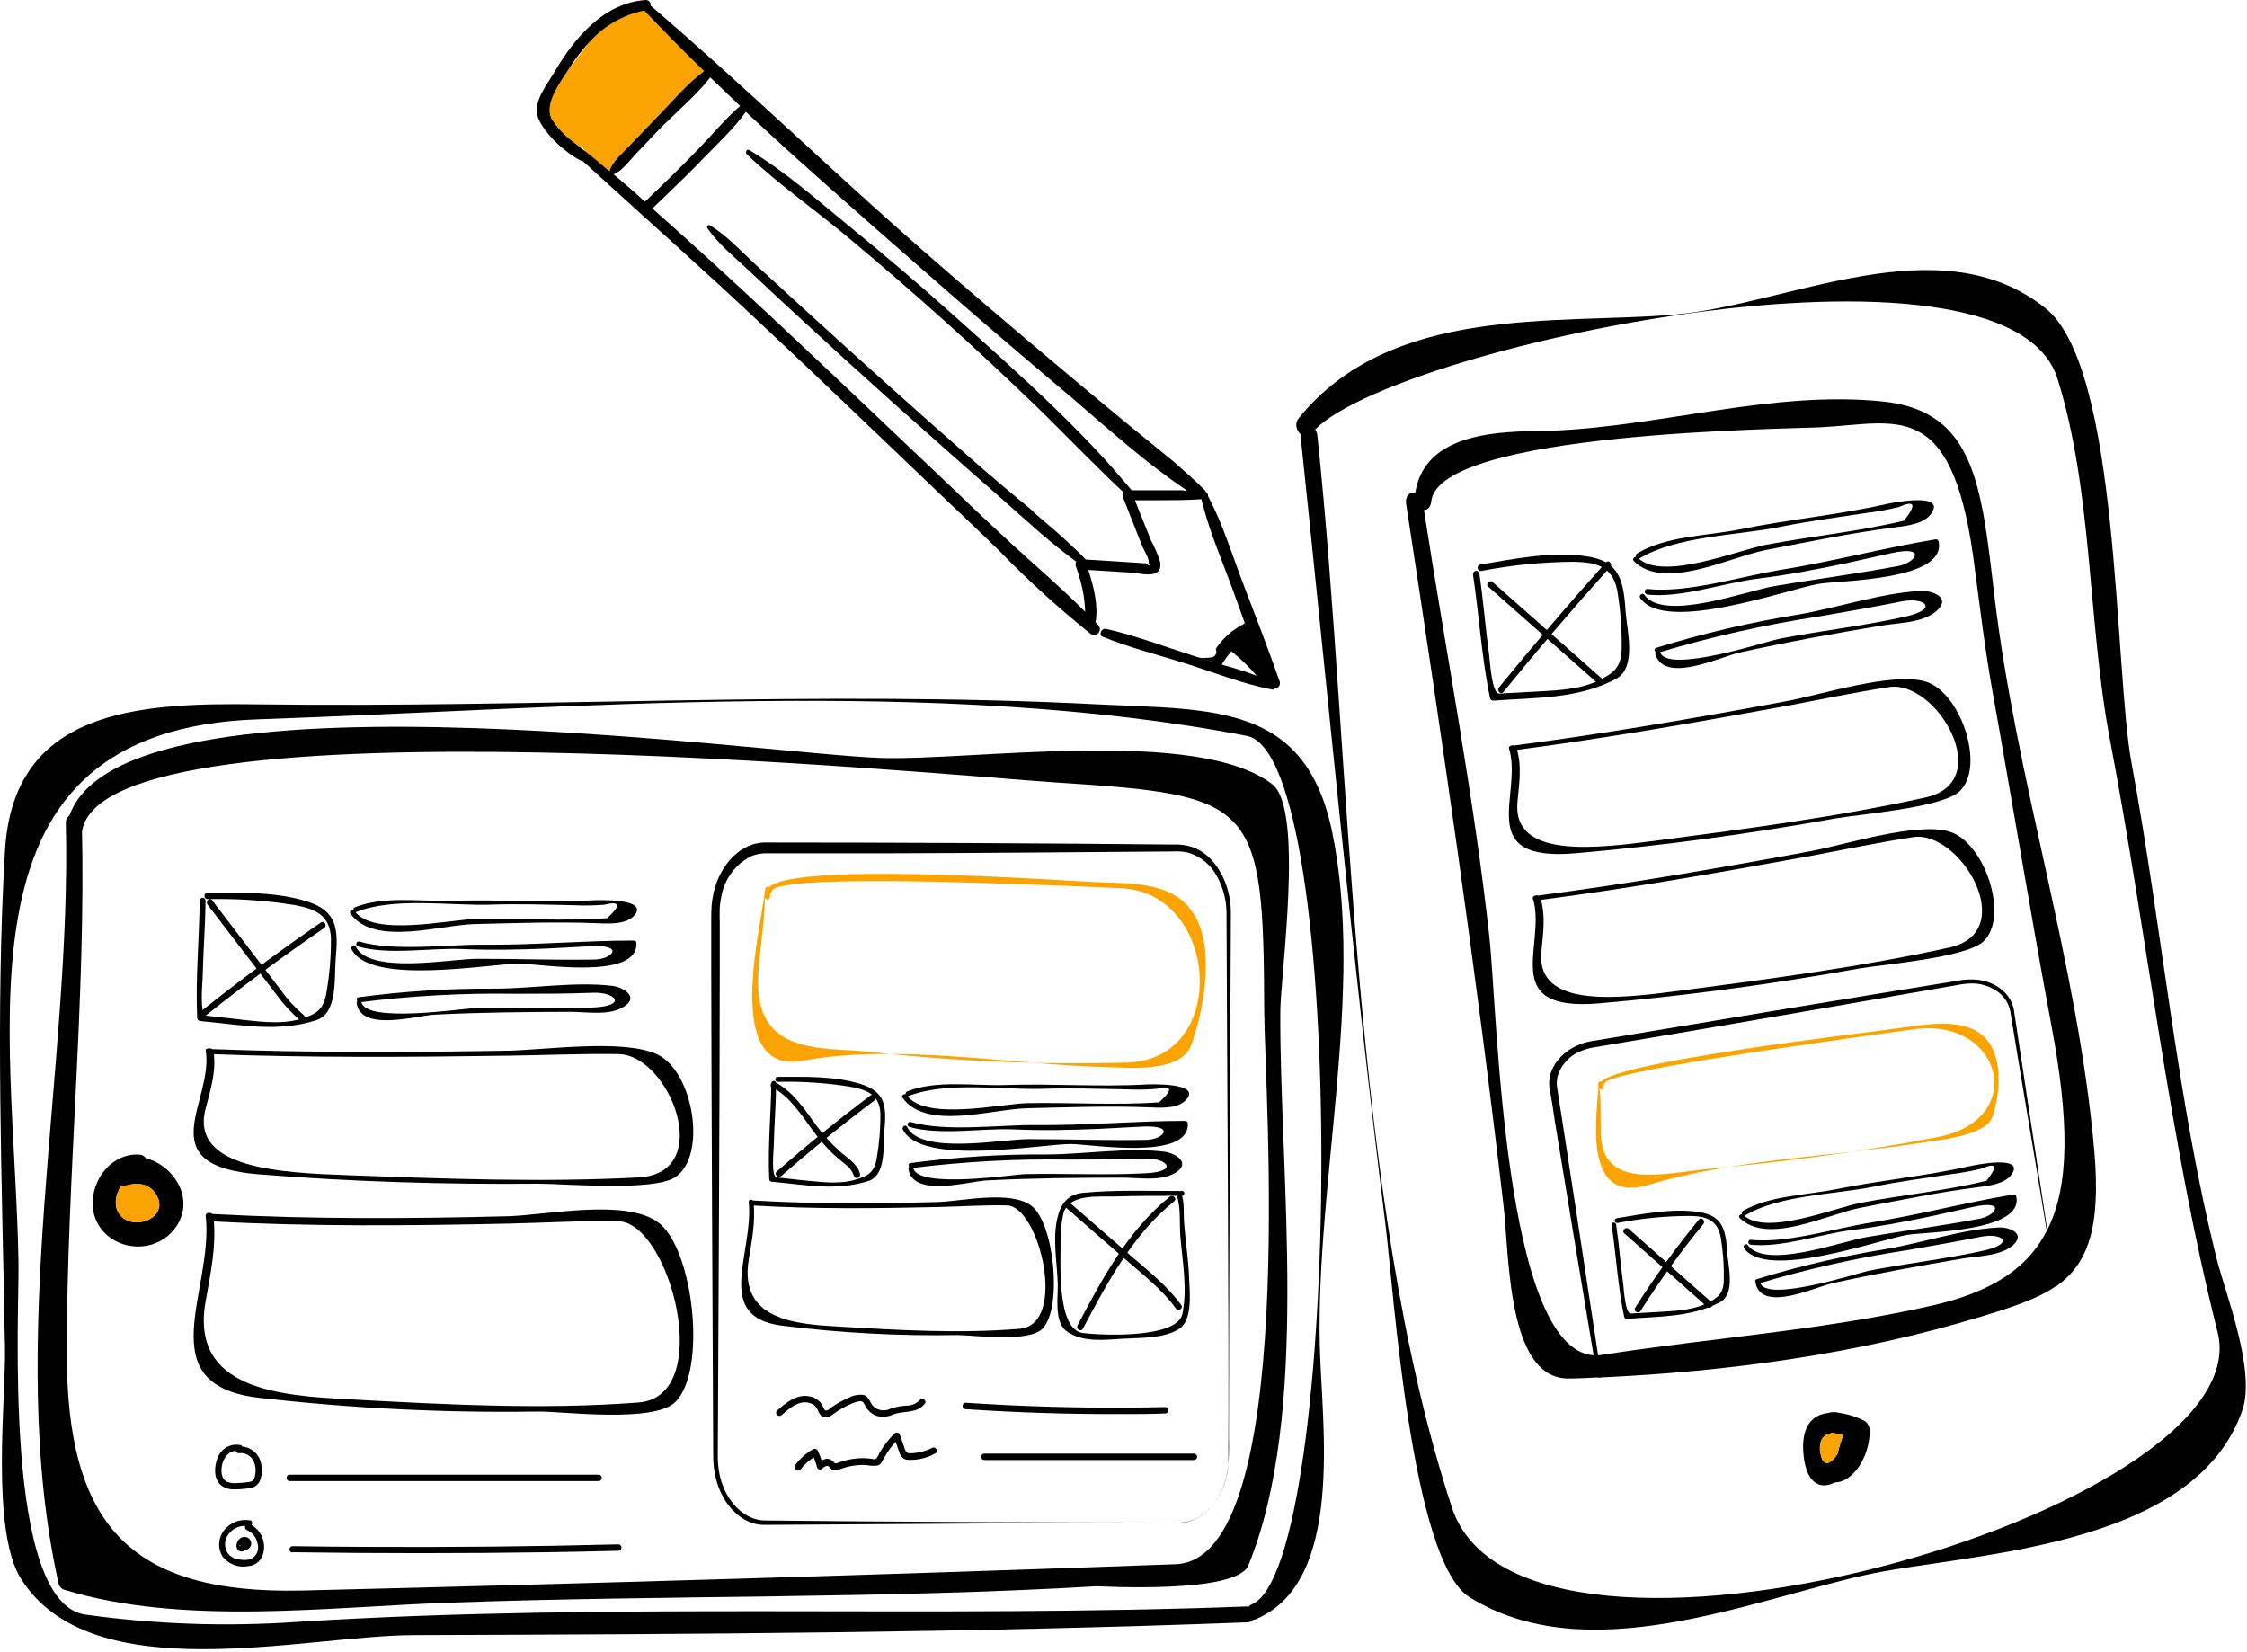
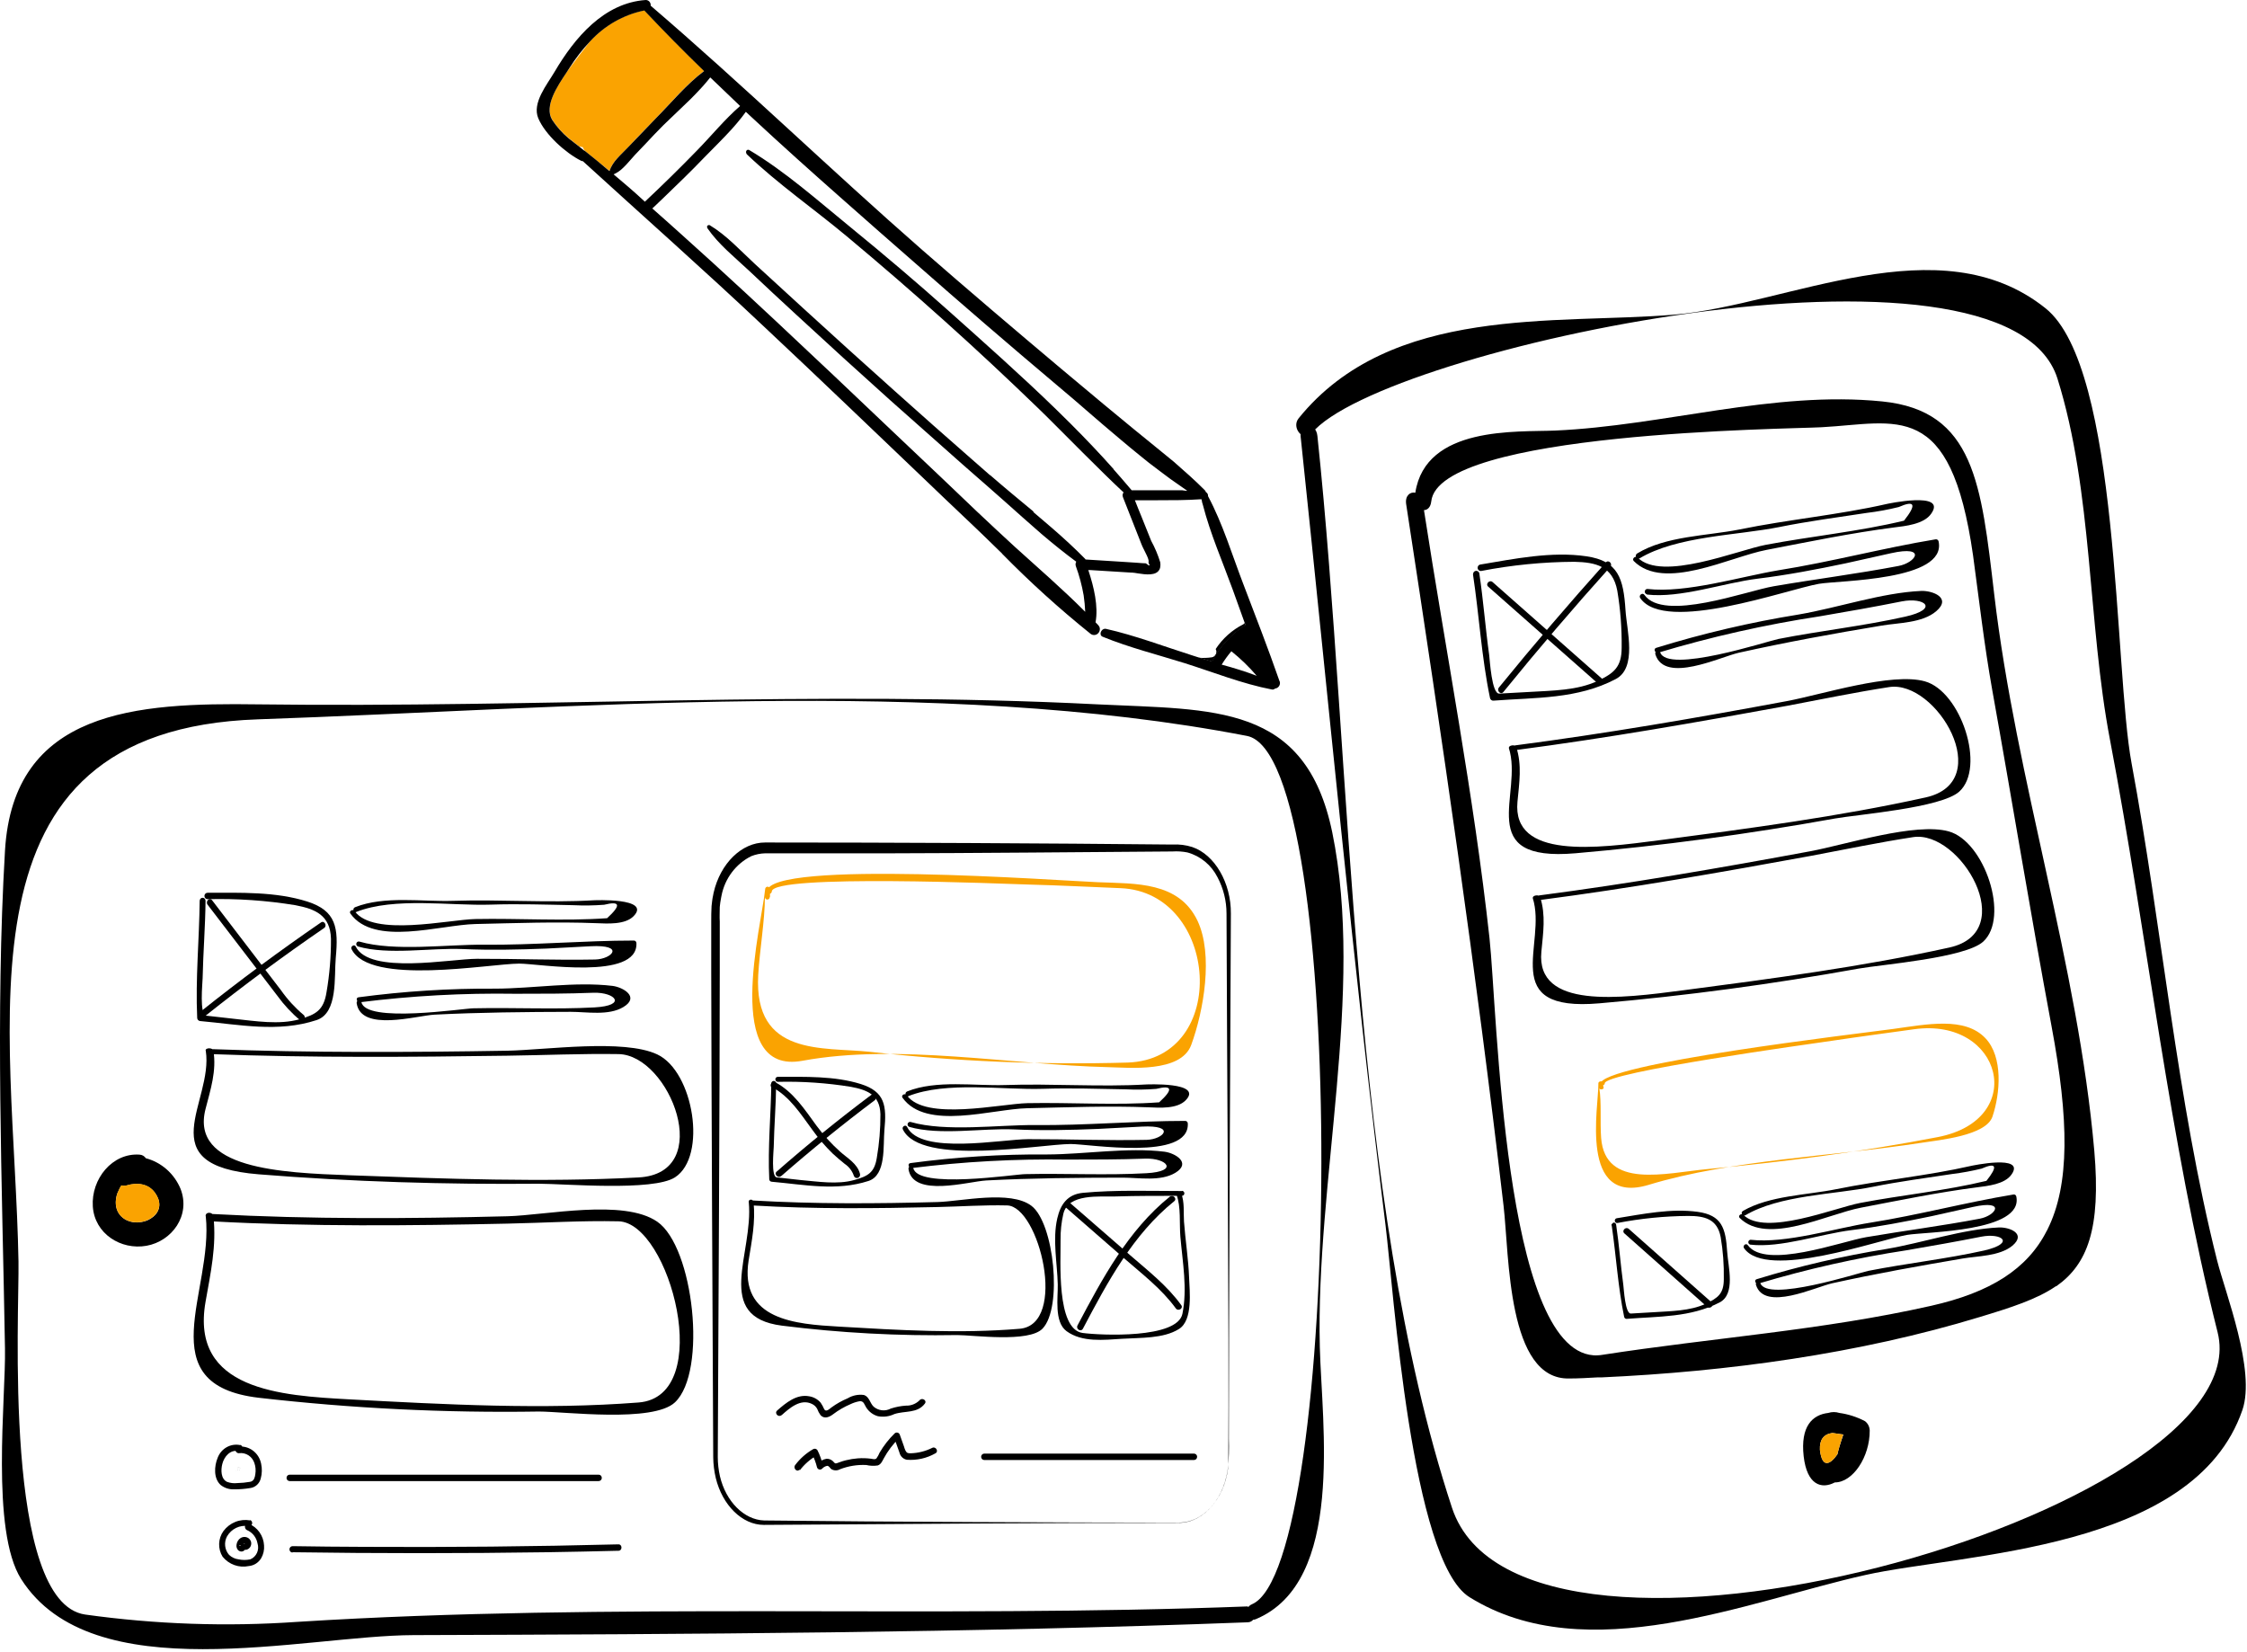
<svg xmlns="http://www.w3.org/2000/svg" width="321" height="236" viewBox="0 0 321 236" fill="none">
  <path d="M173.669 92.717C173.729 92.827 173.763 92.951 173.767 93.077C173.772 93.203 173.748 93.329 173.697 93.444C173.646 93.559 173.57 93.66 173.474 93.738C173.378 93.817 173.265 93.871 173.144 93.897C172.526 93.992 171.9 94.013 171.277 93.961L173.171 94.528C174.279 92.38 175.929 90.579 177.947 89.314C177.914 89.205 177.875 89.098 177.831 88.993C177.76 89.077 177.676 89.148 177.582 89.204C176.004 90.006 174.656 91.217 173.669 92.717Z" fill="black" />
  <path d="M89.68 21.079C91.002 19.665 92.345 18.265 93.709 16.88C95.861 14.675 98.075 12.004 100.591 10.128C97.686 7.304 94.841 4.419 92.054 1.473C89.085 2.08 86.375 3.624 84.3 5.892C83.153 7.356 82.024 8.847 80.921 10.348C79.632 12.287 77.729 15.142 78.876 17.072C79.529 18.078 80.327 18.975 81.241 19.735L82.744 20.924L83.26 21.025C83.274 21.078 83.291 21.13 83.313 21.18C83.375 21.299 83.447 21.418 83.518 21.528C84.704 22.479 85.889 23.443 87.075 24.419C87.519 23.019 88.684 22.122 89.68 21.079Z" fill="#FAA301" />
  <path d="M152.985 60.567C152.283 59.872 151.58 59.167 150.869 58.481C145.889 53.641 140.678 49.021 135.583 44.465C130.976 40.348 126.272 36.359 121.488 32.452C116.837 28.664 112.178 24.492 107.02 21.427C106.955 21.392 106.88 21.382 106.809 21.4C106.737 21.417 106.675 21.461 106.632 21.522C106.59 21.584 106.571 21.659 106.578 21.734C106.586 21.809 106.619 21.879 106.673 21.93C111.119 26.176 116.25 29.726 120.955 33.65C125.659 37.575 130.363 41.647 134.96 45.773C139.557 49.899 143.853 53.916 148.219 58.133C148.628 58.527 149.046 58.929 149.446 59.332C150.148 60.027 150.851 60.723 151.545 61.427C153.643 63.522 155.724 65.636 157.849 67.703L159.094 67.026C157.138 64.821 155.084 62.671 152.985 60.567ZM141.425 67.886L141.087 67.584C140.322 66.926 139.566 66.258 138.811 65.59C135.141 62.382 131.486 59.146 127.846 55.883C123.436 51.943 119.052 47.978 114.694 43.989C112.406 41.903 110.127 39.814 107.856 37.722C105.793 35.819 103.801 33.614 101.4 32.177C101.355 32.153 101.303 32.145 101.252 32.154C101.201 32.162 101.154 32.187 101.119 32.225C101.083 32.263 101.06 32.312 101.053 32.364C101.046 32.416 101.056 32.47 101.08 32.516C102.69 34.849 105.011 36.688 107.047 38.6C109.294 40.723 111.558 42.833 113.841 44.931C118.275 49.03 122.745 53.098 127.25 57.136C130.671 60.186 134.11 63.236 137.566 66.285L139.842 68.28L140.829 69.14C142.608 70.686 144.386 72.287 146.165 73.87C146.672 73.623 147.169 73.367 147.667 73.101C145.56 71.354 143.462 69.625 141.434 67.859L141.425 67.886ZM182.802 97.346C181.174 92.671 179.378 88.051 177.617 83.44C176.017 79.277 174.683 74.821 172.575 70.878C172.588 70.762 172.566 70.644 172.512 70.541C172.458 70.439 172.374 70.355 172.273 70.302C172.242 70.198 172.187 70.104 172.113 70.027C170.69 68.591 169.187 67.282 167.667 65.947L166.137 66.862L165.621 67.154L165.764 67.264L167.32 68.426L167.818 68.774C168.387 69.186 168.965 69.588 169.543 69.981L169.73 70.119H168.894C167.711 70.119 166.519 70.119 165.337 70.119C164.154 70.119 162.9 70.119 161.691 70.119L161.282 69.634C160.57 68.792 159.85 67.969 159.121 67.145C157.164 64.94 155.111 62.79 153.012 60.686C152.309 59.991 151.607 59.286 150.895 58.6C145.916 53.76 140.705 49.14 135.609 44.584C131.003 40.467 126.299 36.477 121.515 32.571C116.864 28.783 112.205 24.611 107.047 21.546C106.982 21.511 106.907 21.501 106.836 21.518C106.764 21.536 106.701 21.58 106.659 21.641C106.616 21.703 106.597 21.778 106.605 21.853C106.612 21.928 106.646 21.998 106.7 22.049C111.146 26.295 116.277 29.844 120.981 33.769C125.686 37.694 130.39 41.766 134.987 45.892C139.584 50.018 143.879 54.035 148.245 58.252C148.654 58.646 149.073 59.048 149.473 59.451C150.175 60.146 150.878 60.842 151.571 61.546C153.67 63.641 155.751 65.755 157.876 67.822C158.676 68.609 159.503 69.396 160.321 70.165L160.571 70.393C160.49 70.477 160.435 70.582 160.409 70.697C160.384 70.812 160.391 70.932 160.428 71.043C161.024 72.552 161.611 74.062 162.207 75.562C162.509 76.322 162.802 77.072 163.096 77.822C163.238 78.197 163.585 78.801 163.843 79.378C163.953 79.606 164.039 79.845 164.101 80.091C164.121 80.215 164.121 80.342 164.101 80.466C164.394 80.969 164.27 80.997 163.719 80.558C163.301 80.558 162.873 80.503 162.455 80.475L159.904 80.311L155.102 80.009L155.048 79.917C153.537 78.38 151.936 76.916 150.3 75.498C149.41 74.73 148.521 73.971 147.632 73.22C145.542 71.473 143.443 69.744 141.407 67.978L141.069 67.676C140.305 67.017 139.549 66.349 138.793 65.681C135.123 62.473 131.468 59.237 127.828 55.974C123.418 52.034 119.034 48.069 114.676 44.08C112.388 41.994 110.109 39.905 107.838 37.813C105.775 35.91 103.783 33.705 101.382 32.269C101.337 32.245 101.285 32.236 101.234 32.245C101.183 32.254 101.137 32.279 101.101 32.316C101.065 32.354 101.042 32.403 101.035 32.455C101.028 32.508 101.038 32.561 101.062 32.607C102.672 34.94 104.993 36.779 107.029 38.692C109.276 40.814 111.54 42.925 113.823 45.023C118.257 49.121 122.727 53.19 127.233 57.228C130.653 60.277 134.092 63.327 137.548 66.377L139.824 68.371L140.811 69.231C142.59 70.778 144.368 72.379 146.147 73.961C147.036 74.739 147.926 75.508 148.77 76.267C150.415 77.667 152.078 79.012 153.803 80.283C153.742 80.374 153.702 80.478 153.685 80.588C153.668 80.697 153.675 80.809 153.705 80.915C154.206 82.282 154.584 83.694 154.835 85.132C154.948 85.912 155.023 86.697 155.057 87.484C151.847 84.254 148.37 81.253 144.991 78.188L143.159 79.103C147.143 83.164 151.357 86.98 155.777 90.53C155.916 90.644 156.085 90.709 156.262 90.716C156.439 90.724 156.613 90.672 156.76 90.57C156.906 90.467 157.016 90.319 157.075 90.148C157.133 89.976 157.137 89.789 157.085 89.615C157.038 89.501 156.971 89.395 156.889 89.304L156.506 88.902C156.933 86.633 156.266 83.861 155.52 81.583L155.466 81.436H155.733L161.629 81.802H161.744C161.967 81.802 162.242 81.866 162.554 81.912C163.674 82.086 165.168 82.278 165.63 81.363C165.687 81.261 165.726 81.149 165.746 81.034C165.786 80.797 165.786 80.556 165.746 80.32C165.42 79.258 164.988 78.234 164.456 77.264L163.087 73.852C162.927 73.476 162.776 73.092 162.625 72.717L162.127 71.464H162.198H162.251H165.257C167.391 71.464 169.534 71.464 171.641 71.317L171.695 71.528C171.695 71.738 171.801 71.939 171.846 72.15C172.904 76.267 174.674 80.293 176.115 84.263C176.675 85.837 177.244 87.392 177.804 88.957C177.848 89.061 177.886 89.168 177.919 89.277C175.904 90.541 174.255 92.339 173.144 94.483C172.504 94.309 171.873 94.108 171.25 93.925L170.361 93.641C166.27 92.342 162.145 90.768 157.956 89.826H157.867C157.289 89.826 156.925 90.741 157.538 90.969C161.317 92.507 165.354 93.522 169.249 94.739C173.313 96.02 177.484 97.694 181.699 98.499C181.78 98.515 181.863 98.511 181.942 98.487C182.021 98.463 182.093 98.42 182.153 98.362C182.269 98.352 182.381 98.315 182.481 98.253C182.581 98.191 182.666 98.107 182.73 98.006C182.793 97.906 182.834 97.791 182.848 97.672C182.862 97.553 182.849 97.432 182.81 97.319L182.802 97.346ZM174.523 94.949C174.938 94.277 175.402 93.638 175.91 93.037C177.221 94.085 178.433 95.258 179.529 96.541C177.902 95.919 176.23 95.407 174.531 94.949H174.523ZM182.802 97.346C181.174 92.671 179.378 88.051 177.617 83.44C176.017 79.277 174.683 74.821 172.575 70.878C172.588 70.762 172.566 70.644 172.512 70.541C172.458 70.439 172.374 70.355 172.273 70.302C172.242 70.198 172.187 70.104 172.113 70.027C170.69 68.591 169.187 67.282 167.667 65.947C166.777 65.206 165.888 64.492 164.999 63.769C164.11 63.047 162.945 62.113 161.931 61.272C160.499 60.1 159.086 58.929 157.663 57.749L155.333 55.8C154.079 54.767 152.834 53.714 151.589 52.671C144.938 47.072 138.313 41.446 131.759 35.718C118.67 24.273 106.149 12.123 92.953 0.814C92.965 0.712 92.956 0.608 92.927 0.51C92.897 0.411 92.847 0.32 92.781 0.243C92.714 0.166 92.632 0.104 92.541 0.062C92.449 0.02 92.35 -0.001 92.25 2.33569e-05C86.283 0.412 82.095 5.371 79.205 10.293C78.173 12.059 75.977 14.694 76.893 16.889C77.889 19.25 80.814 21.857 83.011 22.964C83.088 23.003 83.174 23.022 83.26 23.019C91.868 30.878 100.582 38.573 109.048 46.569C116.998 54.016 124.849 61.574 132.737 69.094L134.916 71.18L139.22 75.27C139.7 75.718 140.18 76.185 140.66 76.651L143.124 79.048C147.118 83.129 151.343 86.963 155.777 90.53C155.916 90.644 156.085 90.709 156.262 90.716C156.439 90.724 156.613 90.672 156.76 90.57C156.906 90.467 157.016 90.319 157.075 90.148C157.133 89.976 157.137 89.789 157.085 89.615C157.038 89.501 156.971 89.395 156.889 89.304L156.506 88.902C156.933 86.633 156.266 83.861 155.52 81.583L155.466 81.436H155.733L161.629 81.802H161.744C161.967 81.802 162.242 81.866 162.554 81.912C163.674 82.086 165.168 82.278 165.63 81.363C165.687 81.261 165.726 81.149 165.746 81.034C165.786 80.797 165.786 80.556 165.746 80.32C165.42 79.258 164.988 78.234 164.456 77.264L163.087 73.852C162.927 73.476 162.776 73.092 162.625 72.717L162.127 71.464H162.198H162.251H165.257C167.391 71.464 169.534 71.464 171.641 71.317L171.695 71.528C171.695 71.738 171.801 71.939 171.846 72.15C172.904 76.267 174.674 80.293 176.115 84.263C176.675 85.837 177.244 87.392 177.804 88.957C177.848 89.061 177.886 89.168 177.919 89.277C175.904 90.541 174.255 92.339 173.144 94.483C172.504 94.309 171.873 94.108 171.25 93.925L170.361 93.641C166.27 92.342 162.145 90.768 157.956 89.826H157.867C157.289 89.826 156.925 90.741 157.538 90.969C161.317 92.507 165.354 93.522 169.249 94.739C173.313 96.02 177.484 97.694 181.699 98.499C181.78 98.515 181.863 98.511 181.942 98.487C182.021 98.463 182.093 98.42 182.153 98.362C182.269 98.352 182.381 98.315 182.481 98.253C182.581 98.191 182.666 98.107 182.73 98.006C182.793 97.906 182.834 97.791 182.848 97.672C182.862 97.553 182.849 97.432 182.81 97.319L182.802 97.346ZM83.509 21.555C83.251 21.354 82.993 21.153 82.744 20.942C82.237 20.549 81.739 20.146 81.232 19.762C80.32 19 79.522 18.103 78.867 17.1C77.719 15.16 79.623 12.315 80.912 10.384L81.374 9.68C82.224 8.331 83.201 7.071 84.291 5.92C86.366 3.652 89.077 2.107 92.045 1.5C94.82 4.447 97.666 7.332 100.582 10.156C98.066 12.031 95.851 14.73 93.699 16.898C92.348 18.298 91.032 19.689 89.662 21.098C88.675 22.15 87.519 23.047 87.066 24.446C85.901 23.44 84.709 22.479 83.518 21.528L83.509 21.555ZM87.635 24.922C88.161 24.688 88.64 24.356 89.049 23.943C89.644 23.385 90.151 22.717 90.72 22.113L91.21 21.601L92.241 20.521C93.068 19.607 93.904 18.774 94.74 17.914L95.691 16.999C96.154 16.542 96.634 16.084 97.123 15.627C98.11 14.712 99.115 13.724 100.04 12.717L100.484 12.232C100.822 11.839 101.16 11.455 101.462 11.061L101.907 11.482C103.17 12.702 104.445 13.922 105.731 15.142C103.535 17.045 101.613 19.415 99.577 21.491C97.176 23.962 94.722 26.374 92.214 28.728L92.135 28.82C90.649 27.438 89.155 26.157 87.644 24.895L87.635 24.922ZM168.867 70.036C167.685 70.036 166.493 70.036 165.31 70.036C164.128 70.036 162.874 70.036 161.664 70.036L161.255 69.552C160.544 68.71 159.823 67.886 159.094 67.063C157.138 64.858 155.084 62.708 152.985 60.604C152.283 59.908 151.58 59.204 150.869 58.518C145.889 53.678 140.678 49.057 135.583 44.501C130.976 40.384 126.272 36.395 121.488 32.489C116.837 28.701 112.178 24.529 107.02 21.464C106.955 21.428 106.88 21.419 106.809 21.436C106.737 21.454 106.675 21.497 106.632 21.559C106.59 21.62 106.571 21.696 106.578 21.771C106.586 21.846 106.619 21.916 106.673 21.967C111.119 26.212 116.25 29.762 120.955 33.687C125.659 37.612 130.363 41.683 134.96 45.81C139.557 49.936 143.853 53.952 148.219 58.17C148.628 58.563 149.046 58.966 149.446 59.368C150.148 60.064 150.851 60.759 151.545 61.464C153.643 63.559 155.724 65.672 157.849 67.74C158.65 68.527 159.477 69.314 160.295 70.082L160.544 70.311C160.463 70.395 160.408 70.5 160.383 70.615C160.357 70.73 160.364 70.849 160.402 70.96C160.997 72.47 161.584 73.98 162.18 75.48C162.482 76.239 162.776 76.99 163.069 77.74C163.212 78.115 163.558 78.719 163.816 79.295C163.926 79.523 164.013 79.762 164.074 80.009C164.095 80.133 164.095 80.26 164.074 80.384C164.368 80.887 164.243 80.915 163.692 80.475C163.274 80.475 162.847 80.421 162.429 80.393L159.877 80.228L155.075 79.927L155.021 79.835C153.51 78.298 151.909 76.834 150.273 75.416C149.384 74.648 148.495 73.888 147.605 73.138C145.516 71.39 143.417 69.661 141.381 67.895L141.043 67.594C140.278 66.935 139.522 66.267 138.766 65.599C135.097 62.391 131.442 59.155 127.802 55.892C123.391 51.952 119.007 47.987 114.65 43.998C112.362 41.912 110.082 39.823 107.812 37.731C105.749 35.828 103.757 33.623 101.356 32.187C101.31 32.163 101.258 32.154 101.208 32.163C101.157 32.171 101.11 32.196 101.074 32.234C101.038 32.272 101.015 32.321 101.008 32.373C101.001 32.425 101.011 32.479 101.036 32.525C102.645 34.858 104.966 36.697 107.002 38.609C109.249 40.732 111.514 42.842 113.796 44.94C118.231 49.039 122.701 53.108 127.206 57.145C130.627 60.195 134.065 63.245 137.521 66.294L139.798 68.289L140.785 69.149C142.563 70.695 144.342 72.296 146.12 73.879C147.01 74.657 147.899 75.425 148.743 76.185C150.388 77.584 152.051 78.929 153.777 80.201C153.716 80.292 153.675 80.396 153.658 80.505C153.641 80.615 153.648 80.726 153.679 80.832C154.179 82.2 154.557 83.612 154.808 85.05C154.922 85.829 154.996 86.614 155.031 87.401C151.82 84.172 148.343 81.171 144.964 78.106C144.119 77.337 143.266 76.551 142.43 75.764C140.462 73.934 138.505 72.083 136.561 70.21L134.382 68.133L127.624 61.729C122.022 56.386 116.39 51.064 110.728 45.764C109.311 44.44 107.892 43.12 106.469 41.802C103.356 38.917 100.221 36.06 97.061 33.23C95.763 32.068 94.473 30.906 93.166 29.762H93.21L94.535 28.5C94.671 28.384 94.805 28.256 94.936 28.115C96.838 26.285 98.733 24.456 100.582 22.525C101.872 21.198 103.25 19.863 104.53 18.454L105.099 17.804L105.339 17.521C105.766 17.017 106.176 16.505 106.549 15.974L107.296 16.67C111.6 20.677 115.975 24.593 120.368 28.472C123.812 31.522 127.25 34.544 130.683 37.539C137.317 43.376 144.01 49.14 150.762 54.831L153.368 57.035L155.653 59.012L157.52 60.622C159.299 62.122 161.015 63.605 162.802 65.041C163.692 65.773 164.581 66.487 165.541 67.182L165.684 67.292L167.24 68.454L167.738 68.801C168.307 69.213 168.885 69.615 169.463 70.009L169.65 70.146L168.867 70.036ZM174.523 94.949C174.938 94.277 175.402 93.638 175.91 93.037C177.221 94.085 178.433 95.258 179.529 96.541C177.902 95.919 176.23 95.407 174.531 94.949H174.523ZM182.802 97.346C181.174 92.671 179.378 88.051 177.617 83.44C176.017 79.277 174.683 74.821 172.575 70.878C172.588 70.762 172.566 70.644 172.512 70.541C172.458 70.439 172.374 70.355 172.273 70.302C172.242 70.198 172.187 70.104 172.113 70.027C170.69 68.591 169.187 67.282 167.667 65.947L166.137 66.862L165.621 67.154L165.764 67.264L167.32 68.426L167.818 68.774C168.387 69.186 168.965 69.588 169.543 69.981L169.73 70.119H168.894C167.711 70.119 166.519 70.119 165.337 70.119C164.154 70.119 162.9 70.119 161.691 70.119L161.282 69.634C160.57 68.792 159.85 67.969 159.121 67.145C157.164 64.94 155.111 62.79 153.012 60.686C152.309 59.991 151.607 59.286 150.895 58.6C145.916 53.76 140.705 49.14 135.609 44.584C131.003 40.467 126.299 36.477 121.515 32.571C116.864 28.783 112.205 24.611 107.047 21.546C106.982 21.511 106.907 21.501 106.836 21.518C106.764 21.536 106.701 21.58 106.659 21.641C106.616 21.703 106.597 21.778 106.605 21.853C106.612 21.928 106.646 21.998 106.7 22.049C111.146 26.295 116.277 29.844 120.981 33.769C125.686 37.694 130.39 41.766 134.987 45.892C139.584 50.018 143.879 54.035 148.245 58.252C148.654 58.646 149.073 59.048 149.473 59.451C150.175 60.146 150.878 60.842 151.571 61.546C153.67 63.641 155.751 65.755 157.876 67.822C158.676 68.609 159.503 69.396 160.321 70.165L160.571 70.393C160.49 70.477 160.435 70.582 160.409 70.697C160.384 70.812 160.391 70.932 160.428 71.043C161.024 72.552 161.611 74.062 162.207 75.562C162.509 76.322 162.802 77.072 163.096 77.822C163.238 78.197 163.585 78.801 163.843 79.378C163.953 79.606 164.039 79.845 164.101 80.091C164.121 80.215 164.121 80.342 164.101 80.466C164.394 80.969 164.27 80.997 163.719 80.558C163.301 80.558 162.873 80.503 162.455 80.475L159.904 80.311L155.102 80.009L155.048 79.917C153.537 78.38 151.936 76.916 150.3 75.498C149.41 74.73 148.521 73.971 147.632 73.22C145.542 71.473 143.443 69.744 141.407 67.978L141.069 67.676C140.305 67.017 139.549 66.349 138.793 65.681C135.123 62.473 131.468 59.237 127.828 55.974C123.418 52.034 119.034 48.069 114.676 44.08C112.388 41.994 110.109 39.905 107.838 37.813C105.775 35.91 103.783 33.705 101.382 32.269C101.337 32.245 101.285 32.236 101.234 32.245C101.183 32.254 101.137 32.279 101.101 32.316C101.065 32.354 101.042 32.403 101.035 32.455C101.028 32.508 101.038 32.561 101.062 32.607C102.672 34.94 104.993 36.779 107.029 38.692C109.276 40.814 111.54 42.925 113.823 45.023C118.257 49.121 122.727 53.19 127.233 57.228C130.653 60.277 134.092 63.327 137.548 66.377L139.824 68.371L140.811 69.231C142.59 70.778 144.368 72.379 146.147 73.961C147.036 74.739 147.926 75.508 148.77 76.267C150.415 77.667 152.078 79.012 153.803 80.283C153.742 80.374 153.702 80.478 153.685 80.588C153.668 80.697 153.675 80.809 153.705 80.915C154.206 82.282 154.584 83.694 154.835 85.132C154.948 85.912 155.023 86.697 155.057 87.484C151.847 84.254 148.37 81.253 144.991 78.188L143.159 79.103C147.143 83.164 151.357 86.98 155.777 90.53C155.916 90.644 156.085 90.709 156.262 90.716C156.439 90.724 156.613 90.672 156.76 90.57C156.906 90.467 157.016 90.319 157.075 90.148C157.133 89.976 157.137 89.789 157.085 89.615C157.038 89.501 156.971 89.395 156.889 89.304L156.506 88.902C156.933 86.633 156.266 83.861 155.52 81.583L155.466 81.436H155.733L161.629 81.802H161.744C161.967 81.802 162.242 81.866 162.554 81.912C163.674 82.086 165.168 82.278 165.63 81.363C165.687 81.261 165.726 81.149 165.746 81.034C165.786 80.797 165.786 80.556 165.746 80.32C165.42 79.258 164.988 78.234 164.456 77.264L163.087 73.852C162.927 73.476 162.776 73.092 162.625 72.717L162.127 71.464H162.198H162.251H165.257C167.391 71.464 169.534 71.464 171.641 71.317L171.695 71.528C171.695 71.738 171.801 71.939 171.846 72.15C172.904 76.267 174.674 80.293 176.115 84.263C176.675 85.837 177.244 87.392 177.804 88.957C177.848 89.061 177.886 89.168 177.919 89.277C175.904 90.541 174.255 92.339 173.144 94.483C172.504 94.309 171.873 94.108 171.25 93.925L170.361 93.641C166.27 92.342 162.145 90.768 157.956 89.826H157.867C157.289 89.826 156.925 90.741 157.538 90.969C161.317 92.507 165.354 93.522 169.249 94.739C173.313 96.02 177.484 97.694 181.699 98.499C181.78 98.515 181.863 98.511 181.942 98.487C182.021 98.463 182.093 98.42 182.153 98.362C182.269 98.352 182.381 98.315 182.481 98.253C182.581 98.191 182.666 98.107 182.73 98.006C182.793 97.906 182.834 97.791 182.848 97.672C182.862 97.553 182.849 97.432 182.81 97.319L182.802 97.346ZM174.523 94.949C174.938 94.277 175.402 93.638 175.91 93.037C177.221 94.085 178.433 95.258 179.529 96.541C177.902 95.919 176.23 95.407 174.531 94.949H174.523Z" fill="black" />
  <path d="M185.816 62.461C189.773 99.972 193.286 137.612 197.928 174.995C199.066 184.144 201.609 223 209.933 228.169C226.686 238.59 249.753 228.718 266.497 224.995C280.396 221.893 313.414 221.573 320.341 201.436C322.28 195.791 317.905 184.72 316.731 180.073C310.986 157.282 308.852 132.397 304.512 109.048C301.987 95.489 302.912 52.589 292.215 44.035C277.053 31.921 255.373 43.568 239.189 44.95C222.293 46.377 198.711 43.458 185.523 59.753C184.403 61.134 186.288 63.257 187.39 61.894C197.172 49.844 286.603 30.787 293.922 54.08C298.991 70.247 298.234 88.993 301.436 105.736C306.771 133.778 309.866 162.79 316.802 190.329C323.267 215.946 217.483 245.928 207.425 215.388C192.797 170.933 193.197 109.506 188.2 62.269C187.986 60.201 185.585 60.439 185.808 62.47L185.816 62.461Z" fill="black" />
  <path d="M284.896 84.968C283.037 69.14 282.059 58.673 268.889 57.347C253.31 55.782 237.668 60.823 222.151 61.509C216.691 61.747 203.663 60.805 202.187 70.393C201.467 70.228 200.702 70.796 200.88 72.013C206.011 105.443 210.875 138.6 214.797 172.278C215.624 179.396 215.304 197.181 224.205 196.925C225.521 196.925 226.873 196.843 228.189 196.77C228.384 196.77 228.58 196.77 228.775 196.77C246.756 195.955 265.554 193.403 282.832 188.142C287.341 186.779 290.978 185.608 293.69 183.751H293.753C298.199 180.622 300.146 175.571 299.186 164.409C296.856 137.822 288.017 111.5 284.896 84.968ZM292.481 175.672C292.466 175.727 292.439 175.777 292.401 175.818C289.618 181.308 284.326 184.638 275.887 186.541C260.326 190.054 244.577 191.116 228.891 193.549C228.691 193.584 228.489 193.605 228.286 193.613C228.07 193.632 227.853 193.632 227.637 193.613C214.77 192.698 213.916 144.419 212.787 134.025C210.537 113.522 206.562 93.202 203.423 72.873C203.912 72.873 204.375 72.47 204.464 71.638C205.495 61.665 255.346 61.308 260.21 61.034C271.014 60.457 278.662 56.898 281.863 79.332C282.753 85.874 283.446 92.058 284.611 98.6C287.483 114.583 290.098 130.622 293.077 146.596C295.566 159.908 295.718 169.24 292.481 175.672Z" fill="black" />
  <path d="M266.435 203.028C265.285 202.423 264.043 202.024 262.762 201.847C262.247 201.683 261.695 201.683 261.179 201.847C258.912 202.113 257.187 203.75 257.667 208.041C258.138 212.14 260.21 212.781 262.113 211.774C264.71 211.774 267.12 208.115 267.102 204.373C267.097 204.111 267.035 203.854 266.92 203.621C266.804 203.388 266.638 203.185 266.435 203.028ZM262.469 207.776C261.58 209.066 260.317 209.972 259.988 207.117C259.926 205.681 260.504 204.885 261.766 204.711L263.34 204.931C262.86 206.312 262.585 207.264 262.487 207.776H262.469Z" fill="black" />
  <path d="M263.297 204.931C262.861 206.312 262.585 207.264 262.469 207.776C261.58 209.066 260.317 209.972 259.988 207.117C259.926 205.681 260.504 204.885 261.767 204.711L263.297 204.931Z" fill="#FAA301" />
  <path d="M178.249 229.487C133.084 231.216 87.546 228.856 42.515 231.692C32.39 232.401 22.221 232.052 12.165 230.649C0.382 228.938 2.775 187.575 2.641 180.219C2.028 146.157 -7.443 104.281 36.824 102.763C81.401 101.226 133.991 96.587 178.142 105.132C192.726 107.959 191.659 223.814 178.836 229.185C177.564 229.706 178.124 231.847 179.405 231.308C192.139 225.983 188.822 203.476 188.546 192.451C187.942 169.002 194.984 141.637 190.325 118.92C186.519 100.439 173.367 101.436 156.792 100.622C116.989 98.591 76.706 101.143 36.841 100.622C19.51 100.375 1.903 101.409 0.712 121.528C-0.667 145.013 0.311 169.103 0.712 192.643C0.845 199.67 -1.36 218.673 3.024 225.58C13.17 241.564 43.35 233.631 59.099 233.586C98.821 233.458 138.544 233.265 178.258 231.756C179.636 231.701 179.636 229.487 178.258 229.542L178.249 229.487Z" fill="black" />
-   <path d="M9.4 117.456C10.289 152.461 0.676 191.875 8.386 226.285C8.44 226.481 8.542 226.66 8.682 226.804C8.822 226.948 8.996 227.053 9.186 227.108C26.206 232.314 46.988 229.523 64.613 228.938C95.328 227.849 125.971 228.416 156.676 226.605C157.165 226.605 176.667 227.739 178.338 223.631C187.231 201.783 182.785 167.968 182.9 144.592C182.9 139.396 186.341 115.626 181.753 112.04C171.153 103.806 139.007 108.691 125.837 108.28C108.942 107.767 13.473 93.815 9.524 118.078C9.275 119.57 11.481 120.21 11.73 118.71C14.94 98.993 136.019 110.841 150.852 111.784C179.308 113.614 180.508 114.455 180.606 144.592C180.65 155.37 185.577 222.817 167.952 223.458C126.326 224.976 84.834 226.202 43.182 227.218C18.488 227.794 9.533 217.767 9.542 193.256C9.542 167.95 12.308 142.744 11.694 117.493C11.694 117.18 11.573 116.88 11.358 116.658C11.143 116.437 10.851 116.312 10.547 116.312C10.243 116.312 9.951 116.437 9.736 116.658C9.521 116.88 9.4 117.18 9.4 117.493V117.456Z" fill="black" />
  <path d="M20.835 165.461C20.735 165.311 20.603 165.187 20.449 165.098C20.295 165.009 20.123 164.958 19.946 164.949C16.033 164.665 13.01 168.435 13.259 172.342C13.508 176.248 17.279 178.618 20.924 177.968C24.57 177.319 27.265 173.632 25.797 169.844C25.353 168.77 24.674 167.816 23.814 167.056C22.953 166.296 21.934 165.751 20.835 165.461ZM19.946 174.61C18.168 174.803 16.496 173.696 16.54 171.719C16.553 171.288 16.634 170.861 16.78 170.457L16.869 170.265C16.994 169.943 17.152 169.636 17.34 169.35C17.591 169.418 17.855 169.418 18.105 169.35C19.617 168.901 21.2 169.094 22.134 170.393C22.316 170.644 22.469 170.918 22.587 171.207C23.148 172.671 22.276 173.787 21.084 174.318C20.721 174.472 20.337 174.567 19.946 174.601V174.61Z" fill="black" />
  <path d="M22.587 171.189C22.468 170.899 22.316 170.626 22.133 170.374C21.199 169.075 19.616 168.883 18.105 169.332C17.854 169.4 17.59 169.4 17.34 169.332C17.151 169.618 16.993 169.925 16.869 170.246L16.78 170.439C16.633 170.843 16.552 171.27 16.54 171.701C16.495 173.696 18.131 174.784 19.945 174.592C20.338 174.552 20.721 174.451 21.083 174.29C22.275 173.769 23.147 172.653 22.587 171.189Z" fill="#FAA301" />
  <path d="M229.069 155.333L228.963 154.647C228.909 154.354 228.331 154.464 228.34 154.748C228.403 158.042 225.504 172.314 235.543 169.258C247.397 165.654 262.016 165.178 274.421 163.266C277.017 162.863 283.714 162.25 284.638 159.514C285.75 156.212 286.185 150.978 283.615 148.298C280.672 145.215 275.301 146.322 270.473 146.989C265.644 147.657 228.402 151.976 228.625 154.876C228.625 155.169 229.265 155.068 229.247 154.775C229.123 153.183 258.93 149.094 261.829 148.664C265.688 148.087 269.583 147.575 273.442 147.035C286.007 145.288 289.796 159.917 276.857 162.433C266.026 164.537 254.875 165.983 243.955 167.008C237.953 167.566 229.301 169.945 228.732 162.552C228.563 160.292 228.803 157.511 228.474 155.452C228.518 155.745 229.141 155.644 229.096 155.352L229.069 155.333Z" fill="#FAA301" />
-   <path d="M230.243 175.059C230.883 179.414 231.132 183.815 232.021 188.124C232.039 188.214 232.089 188.293 232.162 188.346C232.234 188.399 232.324 188.421 232.412 188.407C236.948 188.041 241.491 188.215 245.653 186.065C247.983 184.867 246.871 180.924 246.738 178.81C246.525 175.434 245.973 173.595 242.523 173.119C238.752 172.598 234.706 173.43 230.963 174.034C230.875 174.049 230.798 174.098 230.746 174.172C230.694 174.246 230.673 174.338 230.687 174.428C230.702 174.517 230.749 174.598 230.821 174.651C230.893 174.704 230.982 174.726 231.07 174.711C234.404 174.066 237.788 173.729 241.18 173.705C243.492 173.705 245.324 174.117 245.813 176.733C246.148 178.711 246.297 180.718 246.258 182.726C246.258 184.793 245.449 185.416 243.661 186.257C241.447 187.291 238.646 187.3 236.272 187.456C235.178 187.529 234.084 187.575 232.981 187.648C232.163 187.703 231.976 184.089 231.905 183.586C231.514 180.704 231.301 177.804 230.874 174.931C230.857 174.842 230.807 174.764 230.736 174.713C230.664 174.661 230.575 174.64 230.489 174.654C230.402 174.669 230.325 174.717 230.272 174.789C230.22 174.861 230.196 174.951 230.207 175.041L230.243 175.059Z" fill="black" />
+   <path d="M230.243 175.059C230.883 179.414 231.132 183.815 232.021 188.124C232.039 188.214 232.089 188.293 232.162 188.346C232.234 188.399 232.324 188.421 232.412 188.407C236.948 188.041 241.491 188.215 245.653 186.065C247.983 184.867 246.871 180.924 246.738 178.81C246.525 175.434 245.973 173.595 242.523 173.119C238.752 172.598 234.706 173.43 230.963 174.034C230.875 174.049 230.798 174.098 230.746 174.172C230.694 174.246 230.673 174.338 230.687 174.428C230.702 174.517 230.749 174.598 230.821 174.651C230.893 174.704 230.982 174.726 231.07 174.711C234.404 174.066 237.788 173.729 241.18 173.705C243.492 173.705 245.324 174.117 245.813 176.733C246.148 178.711 246.297 180.718 246.258 182.726C246.258 184.793 245.449 185.416 243.661 186.257C241.447 187.291 238.646 187.3 236.272 187.456C235.178 187.529 234.084 187.575 232.981 187.648C232.163 187.703 231.976 184.089 231.905 183.586C231.514 180.704 231.301 177.804 230.874 174.931C230.857 174.842 230.807 174.764 230.736 174.713C230.664 174.661 230.575 174.64 230.489 174.654C230.22 174.861 230.196 174.951 230.207 175.041L230.243 175.059Z" fill="black" />
  <path d="M249.3 173.632C254.191 170.713 262.07 170.649 267.556 169.542C271.309 168.783 275.115 168.289 278.894 167.712C280.303 167.539 281.702 167.282 283.082 166.944C285.211 166.016 285.442 166.599 283.776 168.691C277.889 170.118 271.691 170.713 265.742 171.848C262.096 172.543 252.172 176.642 249.06 173.558C248.748 173.257 248.224 173.686 248.535 173.998C252.492 177.923 260.984 173.458 265.849 172.525C271.371 171.472 276.884 170.329 282.451 169.615C283.918 169.423 286.382 169.194 287.36 167.785C289.449 164.83 281.482 166.578 281.606 166.55C275.275 167.996 268.703 168.59 262.327 169.88C258.13 170.731 252.768 170.795 248.989 172.991C248.615 173.211 248.891 173.842 249.273 173.613L249.3 173.632Z" fill="black" />
  <path d="M250.037 177.804C254.43 178.307 260.068 176.285 264.47 175.736C268.338 175.26 272.144 174.528 275.968 173.732L281.872 172.415C286.638 171.363 285.145 173.659 282.824 174.098C277.488 175.114 271.975 175.818 266.577 176.742C263.02 177.355 252.216 181.39 249.682 177.877C249.424 177.52 248.899 177.959 249.157 178.325C252.42 182.9 268.285 177.145 272.437 176.413C275.105 175.955 289.102 176.001 288.044 170.923C288.027 170.834 287.976 170.754 287.903 170.701C287.83 170.648 287.74 170.626 287.652 170.64C280.787 171.774 274.056 173.577 267.2 174.665C262.202 175.452 255.124 177.685 250.091 177.108C250.008 177.11 249.929 177.142 249.868 177.199C249.808 177.257 249.769 177.335 249.76 177.419C249.752 177.503 249.773 177.588 249.821 177.657C249.868 177.726 249.939 177.775 250.02 177.794L250.037 177.804Z" fill="black" />
  <path d="M251.274 183.348C258.193 181.28 265.24 179.696 272.367 178.609C275.924 177.996 279.481 177.374 283.038 176.669C285.981 176.093 287.964 177.584 283.482 178.636C278.04 179.853 272.411 180.466 266.925 181.546C265.591 181.811 252.385 186.12 251.469 183.284C251.336 182.854 250.722 183.147 250.856 183.567C252.074 187.392 259.313 183.86 261.767 183.32C267.929 181.957 274.145 180.85 280.37 179.789C282.557 179.414 285.643 179.469 287.484 177.959C289.547 176.212 287.004 175.278 285.536 175.352C280.388 175.59 274.696 177.538 269.53 178.417C263.247 179.426 257.038 180.871 250.945 182.744C250.527 182.881 250.811 183.503 251.229 183.375L251.274 183.348Z" fill="black" />
  <path d="M210.422 82.022C211.311 87.914 211.649 93.915 212.858 99.707C212.88 99.827 212.945 99.933 213.041 100.005C213.137 100.076 213.257 100.107 213.374 100.091C219.359 99.634 225.352 99.89 230.821 97.008C233.889 95.398 232.404 90.055 232.217 87.191C231.924 82.616 231.177 80.128 226.624 79.469C221.653 78.737 216.317 79.835 211.417 80.659C211.31 80.69 211.217 80.761 211.157 80.858C211.097 80.956 211.074 81.072 211.093 81.186C211.112 81.299 211.171 81.402 211.259 81.474C211.346 81.545 211.457 81.581 211.569 81.573C215.967 80.718 220.432 80.277 224.908 80.256C227.958 80.329 230.376 80.851 231.043 84.391C231.491 87.071 231.699 89.788 231.666 92.507C231.666 95.251 230.608 96.166 228.251 97.264C225.343 98.655 221.653 98.655 218.514 98.847C217.073 98.938 215.624 99.002 214.183 99.085C213.098 99.158 212.832 94.263 212.743 93.595C212.2 89.698 211.907 85.773 211.329 81.884C211.298 81.775 211.23 81.68 211.136 81.619C211.043 81.558 210.93 81.534 210.821 81.552C210.711 81.57 210.612 81.629 210.542 81.717C210.471 81.805 210.435 81.917 210.44 82.031L210.422 82.022Z" fill="black" />
  <path d="M234.2 79.78C239.536 76.56 248.197 76.496 254.208 75.288C258.316 74.455 262.487 73.916 266.657 73.275C268.202 73.091 269.735 72.81 271.246 72.433C273.576 71.415 273.828 72.064 272.002 74.382C265.564 75.938 258.77 76.596 252.252 77.831C248.25 78.591 237.384 83.12 233.969 79.661C233.631 79.323 233.079 79.808 233.391 80.146C237.739 84.501 247.059 79.57 252.367 78.554C258.414 77.392 264.461 76.139 270.561 75.352C272.162 75.151 274.856 74.904 275.897 73.367C278.182 70.1 269.459 72.013 269.583 71.985C262.647 73.568 255.453 74.208 248.464 75.645C243.866 76.56 237.988 76.56 233.88 79.067C233.471 79.314 233.773 79.981 234.191 79.762L234.2 79.78Z" fill="black" />
  <path d="M235.249 84.931C240.069 85.498 246.24 83.266 251.069 82.671C255.31 82.15 259.481 81.354 263.66 80.475L270.143 79.03C275.354 77.868 273.7 80.412 271.174 80.86C265.297 81.976 259.294 82.735 253.39 83.751C249.459 84.419 237.659 88.874 234.911 84.977C234.627 84.583 234.022 85.068 234.342 85.471C237.899 90.54 255.292 84.199 259.845 83.403C262.744 82.9 278.119 82.973 276.945 77.356C276.928 77.257 276.874 77.169 276.794 77.11C276.714 77.052 276.615 77.029 276.519 77.045C268.996 78.289 261.615 80.265 254.083 81.464C248.605 82.379 240.86 84.776 235.338 84.135C235.246 84.135 235.157 84.171 235.089 84.234C235.021 84.297 234.978 84.384 234.968 84.478C234.958 84.572 234.982 84.666 235.035 84.743C235.089 84.82 235.168 84.874 235.258 84.894L235.249 84.931Z" fill="black" />
  <path d="M236.868 93.248C244.449 90.97 252.174 89.231 259.988 88.042C263.901 87.374 267.804 86.688 271.699 85.91C274.927 85.279 277.106 86.981 272.197 88.088C266.23 89.433 260.059 90.1 254.057 91.281C252.589 91.564 238.13 96.331 237.161 93.165C237.01 92.699 236.334 93.028 236.485 93.486C237.828 97.722 245.751 93.833 248.437 93.239C255.195 91.738 262.007 90.494 268.818 89.368C271.219 88.957 274.598 89.021 276.599 87.319C278.858 85.389 276.057 84.355 274.456 84.419C268.809 84.675 262.575 86.825 256.955 87.786C250.07 88.897 243.267 90.489 236.592 92.552C236.138 92.699 236.459 93.385 236.903 93.248H236.868Z" fill="black" />
  <path d="M215.544 106.843C217.661 113.376 210.387 123.174 225.086 121.893C237.455 120.823 249.816 119.149 262.105 116.935C265.449 116.34 277.284 115.425 279.89 113.092C283.723 109.634 280.121 98.774 274.99 97.337C270.26 96.001 260.238 99.231 255.231 100.164C242.417 102.552 229.399 104.794 216.487 106.477C215.82 106.569 215.927 107.227 216.594 107.145C229.515 105.453 242.506 103.174 255.338 100.823C260.193 99.908 265.013 98.902 269.895 98.152C276.653 97.127 285.208 111.665 275.106 113.915C262.719 116.66 249.665 118.38 237.091 120.027C228.02 121.216 216.007 122.772 216.781 114.538C217.038 111.793 217.447 109.313 216.603 106.706C216.469 106.303 215.438 106.468 215.571 106.88L215.544 106.843Z" fill="black" />
  <path d="M218.958 128.28C221.074 134.812 213.8 144.611 228.5 143.33C240.869 142.259 253.23 140.585 265.519 138.371C268.863 137.776 280.698 136.861 283.304 134.528C287.128 131.07 283.526 120.21 278.404 118.774C273.673 117.438 263.652 120.667 258.645 121.601C245.822 123.979 232.804 126.23 219.901 127.914C219.234 128.005 219.341 128.664 219.999 128.572C232.919 126.889 245.911 124.611 258.743 122.259C263.598 121.344 268.427 120.338 273.309 119.588C280.058 118.563 288.613 133.101 278.511 135.352C266.133 138.096 253.07 139.816 240.496 141.463C231.434 142.653 219.421 144.208 220.194 135.974C220.452 133.229 220.852 130.75 220.017 128.142C219.883 127.731 218.852 127.904 218.985 128.316L218.958 128.28Z" fill="black" />
-   <path d="M281.962 139.926C281.108 139.895 280.255 139.968 279.418 140.146C263.483 142.726 243.306 146.065 227.353 148.737C224.366 149.231 221.893 151.354 221.404 153.824L221.36 154.053C221.337 154.198 221.322 154.345 221.315 154.492V154.94C221.315 155.333 221.413 155.855 221.493 156.184C221.573 156.514 222.071 159.688 222.124 160.192C223.236 167.09 225.975 183.503 227.656 193.604C227.851 194.748 228.029 195.809 228.189 196.77C228.385 196.77 228.58 196.77 228.776 196.77C228.642 195.855 228.474 194.784 228.305 193.65C226.775 183.586 224.25 166.907 223.174 160.045C223.076 159.533 222.631 156.486 222.551 156.047C222.471 155.608 222.427 155.242 222.391 154.885C222.39 154.637 222.41 154.388 222.453 154.144V153.961C222.677 153.11 223.092 152.326 223.665 151.671C224.239 151.016 224.953 150.509 225.753 150.192C226.31 149.95 226.892 149.772 227.487 149.661L243.19 147.008C253.328 145.288 269.405 142.488 279.498 140.741C280.129 140.608 280.768 140.526 281.41 140.494C282.908 140.425 284.382 140.894 285.581 141.82C286.414 142.476 286.983 143.423 287.181 144.483C288.444 152.305 290.649 165.105 292.392 175.855C292.873 178.664 293.282 181.344 293.664 183.751H293.726C293.353 181.418 292.926 178.691 292.473 175.745C290.854 165.187 288.853 151.893 287.724 144.428C287.386 141.921 284.941 140.036 281.962 139.926Z" fill="black" />
  <path d="M110 128.124V127.026C110 126.931 109.963 126.841 109.898 126.774C109.833 126.707 109.745 126.669 109.653 126.669C109.561 126.669 109.473 126.707 109.408 126.774C109.343 126.841 109.307 126.931 109.307 127.026C108.809 132.177 103.126 153.668 114.642 151.537C128.274 149.03 144.378 152.122 158.321 152.451C161.238 152.506 168.69 153.302 170.175 149.277C171.953 144.419 173.367 136.376 171.064 131.518C168.397 125.946 162.287 126.248 156.836 126.029C151.385 125.809 109.822 122.763 109.564 127.346C109.564 127.804 110.231 127.804 110.258 127.346C110.4 124.83 143.8 126.276 147.064 126.367C151.394 126.477 155.751 126.706 160.082 126.88C174.168 127.456 175.768 151.262 161.131 151.793C148.814 152.146 136.486 151.632 124.237 150.256C117.549 149.542 107.652 150.978 108.319 139.277C108.524 135.718 109.271 131.445 109.271 128.151C109.271 128.246 109.308 128.337 109.373 128.404C109.438 128.471 109.525 128.508 109.617 128.508C109.709 128.508 109.798 128.471 109.863 128.404C109.928 128.337 109.964 128.246 109.964 128.151L110 128.124Z" fill="#FAA301" />
  <path d="M110.187 154.729C110.133 159.304 109.671 163.879 109.893 168.453C109.895 168.548 109.932 168.638 109.996 168.706C110.061 168.774 110.148 168.815 110.24 168.819C114.909 169.231 119.497 170.191 124.068 168.709C126.637 167.877 126.14 163.632 126.344 161.445C126.682 157.932 126.415 155.955 122.983 154.867C119.239 153.687 114.98 153.833 111.111 153.833C111.019 153.833 110.931 153.871 110.866 153.937C110.801 154.004 110.765 154.095 110.765 154.19C110.765 154.284 110.801 154.375 110.866 154.442C110.931 154.509 111.019 154.547 111.111 154.547C114.605 154.463 118.099 154.702 121.551 155.26C123.89 155.699 125.695 156.404 125.775 159.167C125.785 161.255 125.613 163.341 125.259 165.397C124.922 167.52 123.997 168.023 122.04 168.572C119.63 169.258 116.776 168.783 114.339 168.572L110.969 168.197C110.124 168.115 110.525 164.373 110.534 163.842C110.596 160.814 110.853 157.804 110.88 154.775C110.88 154.681 110.844 154.59 110.779 154.523C110.714 154.456 110.625 154.418 110.534 154.418C110.442 154.418 110.353 154.456 110.288 154.523C110.223 154.59 110.187 154.681 110.187 154.775V154.729Z" fill="black" />
  <path d="M28.527 128.645C28.465 134.245 27.913 139.817 28.171 145.425C28.177 145.538 28.223 145.644 28.3 145.725C28.377 145.806 28.48 145.855 28.589 145.864C34.209 146.367 39.732 147.538 45.227 145.727C48.313 144.711 47.717 139.524 47.966 136.843C48.366 132.552 48.046 130.128 43.929 128.801C39.42 127.355 34.307 127.538 29.648 127.538C29.53 127.538 29.417 127.587 29.333 127.672C29.25 127.758 29.203 127.875 29.203 127.996C29.203 128.117 29.25 128.234 29.333 128.319C29.417 128.405 29.53 128.453 29.648 128.453C33.847 128.346 38.047 128.633 42.195 129.313C45.014 129.853 47.184 130.722 47.281 134.098C47.294 136.653 47.082 139.204 46.65 141.72C46.249 144.318 45.138 144.931 42.79 145.608C39.892 146.431 36.459 145.864 33.525 145.553L29.47 145.096C28.456 144.995 28.936 140.42 28.945 139.771C29.025 136.065 29.327 132.387 29.363 128.682C29.363 128.568 29.319 128.459 29.24 128.378C29.162 128.297 29.056 128.252 28.945 128.252C28.834 128.252 28.728 128.297 28.649 128.378C28.571 128.459 28.527 128.568 28.527 128.682V128.645Z" fill="black" />
  <path d="M129.768 156.587C135.21 154.437 143.231 155.727 148.984 155.544C152.915 155.416 156.863 155.544 160.802 155.617C162.26 155.692 163.722 155.67 165.177 155.553C167.489 154.977 167.623 155.617 165.595 157.474C159.371 157.923 152.995 157.474 146.77 157.593C142.955 157.676 132.204 160.173 129.545 156.468C129.279 156.102 128.656 156.468 128.941 156.834C132.329 161.546 141.693 158.426 146.77 158.316C152.541 158.188 158.33 157.959 164.11 158.188C165.622 158.252 168.156 158.444 169.383 157.182C171.98 154.51 163.612 154.931 163.737 154.922C157.068 155.306 150.3 154.775 143.613 155.004C139.211 155.15 133.76 154.245 129.59 155.919C129.172 156.084 129.35 156.779 129.768 156.614V156.587Z" fill="black" />
  <path d="M50.901 130.274C56.343 128.124 64.364 129.423 70.117 129.231C74.048 129.103 77.996 129.231 81.935 129.313C83.394 129.383 84.855 129.362 86.31 129.249C88.616 128.676 88.756 129.316 86.728 131.171C80.504 131.61 74.128 131.171 67.903 131.29C64.079 131.372 53.337 133.87 50.669 130.164C50.411 129.789 49.78 130.164 50.065 130.521C53.453 135.233 62.826 132.122 67.903 132.003C73.674 131.875 79.463 131.655 85.234 131.884C86.755 131.939 89.289 132.131 90.516 130.878C93.113 128.206 84.736 128.618 84.861 128.609C78.2 129.002 71.433 128.472 64.746 128.691C60.344 128.838 54.893 127.932 50.714 129.606C50.305 129.771 50.483 130.466 50.901 130.292V130.274Z" fill="black" />
  <path d="M129.874 160.978C134.267 162.25 140.314 161.143 144.876 161.344C148.886 161.527 152.879 161.436 156.881 161.271L163.105 160.942C168.112 160.686 166.226 162.772 163.79 162.836C158.17 162.955 152.496 162.726 146.894 162.735C143.159 162.735 131.555 165.031 129.589 160.997C129.385 160.585 128.78 160.942 128.985 161.353C131.555 166.623 148.602 163.458 152.941 163.43C155.698 163.43 169.944 165.882 169.686 160.494C169.683 160.397 169.645 160.305 169.579 160.237C169.513 160.169 169.424 160.13 169.33 160.128C162.216 160.128 155.049 160.795 147.881 160.722C142.679 160.677 135.13 161.738 130.097 160.283C130.007 160.258 129.911 160.27 129.83 160.317C129.749 160.364 129.69 160.443 129.665 160.535C129.64 160.627 129.652 160.725 129.698 160.809C129.744 160.892 129.82 160.953 129.91 160.978H129.874Z" fill="black" />
  <path d="M51.114 135.205C55.498 136.477 61.553 135.379 66.115 135.58C70.126 135.754 74.118 135.663 78.12 135.507L84.345 135.178C89.351 134.913 87.466 137.008 85.029 137.072C79.409 137.182 73.736 136.953 68.134 136.971C64.399 136.971 52.794 139.258 50.82 135.224C50.625 134.812 50.02 135.224 50.224 135.59C52.794 140.85 69.841 137.685 74.181 137.657C76.938 137.657 91.183 140.109 90.916 134.72C90.914 134.627 90.877 134.537 90.812 134.471C90.748 134.404 90.661 134.366 90.569 134.364C83.411 134.364 76.279 135.022 69.121 134.958C63.919 134.903 56.369 135.965 51.336 134.51C51.246 134.485 51.151 134.497 51.07 134.544C50.989 134.591 50.929 134.669 50.905 134.762C50.88 134.854 50.892 134.952 50.938 135.036C50.983 135.119 51.059 135.18 51.149 135.205H51.114Z" fill="black" />
  <path d="M130.212 166.87C137.587 165.947 145.015 165.54 152.443 165.654C156.169 165.654 159.895 165.654 163.621 165.516C166.707 165.425 168.476 167.346 163.763 167.602C158.037 167.923 152.203 167.602 146.467 167.731C145.071 167.731 130.959 169.935 130.461 166.816C130.39 166.358 129.723 166.55 129.785 167.008C130.417 171.134 138.34 168.773 140.91 168.636C147.392 168.298 153.893 168.243 160.384 168.234C162.67 168.234 165.791 168.81 167.898 167.547C170.272 166.111 167.836 164.711 166.342 164.528C161.069 163.879 154.969 164.903 149.615 164.922C143.074 164.871 136.538 165.284 130.052 166.157C129.607 166.212 129.794 166.907 130.239 166.843L130.212 166.87Z" fill="black" />
  <path d="M51.389 143.183C58.764 142.255 66.191 141.849 73.62 141.967C77.346 141.967 81.072 141.967 84.798 141.82C87.884 141.729 89.653 143.65 84.931 143.915C79.205 144.226 73.371 143.915 67.635 144.043C66.239 144.043 52.127 146.239 51.629 143.129C51.558 142.671 50.882 142.872 50.953 143.321C51.576 147.456 59.499 145.086 62.078 144.949C68.56 144.62 75.052 144.565 81.543 144.547C83.829 144.547 86.959 145.132 89.058 143.86C91.441 142.424 88.995 141.024 87.501 140.841C82.228 140.201 76.128 141.216 70.775 141.235C64.234 141.189 57.698 141.602 51.211 142.47C50.767 142.534 50.962 143.22 51.398 143.165L51.389 143.183Z" fill="black" />
  <path d="M168.849 170.146C164.163 170.146 159.379 169.963 154.71 170.402C152.496 170.612 151.5 172.049 151.038 174.062C150.344 177.099 151.038 180.466 151.109 183.485C151.153 185.315 150.567 188.847 152.363 190.164C154.586 191.793 157.698 191.417 160.303 191.253C162.909 191.088 166.19 191.253 168.413 189.862C170.459 188.618 169.934 184.373 169.872 182.543C169.774 179.862 169.338 177.191 169.142 174.51C169.054 173.183 169.24 171.765 168.751 170.493C168.582 170.063 167.907 170.256 168.076 170.686C168.734 172.387 168.467 174.858 168.627 176.697C168.947 180.356 169.64 184.08 168.92 187.675C168.2 191.271 157.245 190.768 154.648 190.42C150.869 189.862 151.554 180.063 151.509 177.09C151.495 175.858 151.626 174.629 151.9 173.43C152.576 170.439 157.174 170.997 159.254 170.924C162.456 170.823 165.657 170.832 168.849 170.832C168.941 170.832 169.029 170.794 169.094 170.728C169.159 170.661 169.196 170.57 169.196 170.475C169.196 170.381 169.159 170.29 169.094 170.223C169.029 170.156 168.941 170.118 168.849 170.118V170.146Z" fill="black" />
  <path d="M106.967 171.738C107.678 179.057 101.827 188.115 111.698 189.377C120.011 190.42 128.383 190.87 136.756 190.722C139.033 190.722 146.974 191.838 148.93 189.807C151.829 186.825 150.584 174.684 147.338 172.25C144.341 169.99 137.361 171.619 133.947 171.719C125.205 171.957 116.34 172.012 107.607 171.5C107.154 171.5 107.163 172.186 107.607 172.213C116.348 172.735 125.196 172.634 133.947 172.433C137.255 172.36 140.563 172.122 143.879 172.204C148.459 172.323 152.594 189.24 145.658 189.825C137.157 190.539 128.326 190.018 119.825 189.514C113.689 189.158 105.597 188.6 106.949 180.045C107.411 177.181 107.936 174.629 107.651 171.719C107.607 171.262 106.914 171.262 106.958 171.719L106.967 171.738Z" fill="black" />
  <path d="M29.398 150.118C30.527 157.438 21.181 166.495 36.956 167.758C50.233 168.828 63.634 169.222 76.972 169.103C80.618 169.103 93.308 170.219 96.429 168.188C101.062 165.205 99.097 153.074 93.895 150.631C89.111 148.371 77.951 149.999 72.491 150.1C58.521 150.338 44.355 150.402 30.403 149.881C29.682 149.881 29.682 150.576 30.403 150.594C44.364 151.116 58.512 151.015 72.491 150.814C77.826 150.741 83.064 150.503 88.364 150.585C95.682 150.704 102.289 167.621 91.218 168.206C77.639 168.92 63.527 168.398 49.931 167.895C40.149 167.538 27.157 166.98 29.362 158.426C30.1 155.562 30.945 153.01 30.492 150.1C30.421 149.643 29.3 149.643 29.38 150.1L29.398 150.118Z" fill="black" />
  <path d="M29.398 173.76C30.527 184.473 21.181 197.813 36.956 199.679C50.242 201.203 63.607 201.86 76.972 201.646C80.618 201.646 93.308 203.284 96.429 200.329C101.062 195.946 99.097 178.115 93.895 174.528C89.111 171.216 77.951 173.613 72.491 173.751C58.521 174.107 44.355 174.19 30.403 173.43C30.33 173.42 30.256 173.427 30.186 173.449C30.115 173.47 30.051 173.508 29.995 173.557C29.94 173.607 29.896 173.669 29.866 173.737C29.835 173.806 29.82 173.881 29.82 173.956C29.82 174.032 29.835 174.107 29.866 174.176C29.896 174.244 29.94 174.306 29.995 174.355C30.051 174.405 30.115 174.442 30.186 174.464C30.256 174.486 30.33 174.492 30.403 174.483C44.364 175.242 58.512 175.105 72.491 174.803C77.826 174.693 83.064 174.354 88.364 174.473C95.682 174.638 102.289 199.505 91.218 200.356C77.639 201.408 63.527 200.64 49.931 199.908C40.149 199.377 27.157 198.59 29.362 185.983C30.1 181.774 30.945 178.032 30.492 173.76C30.421 173.083 29.3 173.083 29.38 173.76H29.398Z" fill="black" />
  <path d="M168.406 217.547C150.14 217.547 127.34 217.721 109.111 217.84C106.025 217.84 103.197 215.022 102.255 211.152C102.025 210.184 101.903 209.193 101.89 208.197C101.81 192.863 101.623 153.732 101.605 138.911C101.605 137.996 101.605 132.506 101.605 131.692C101.605 131.006 101.605 130.155 101.65 129.451L101.739 128.682C101.769 128.424 101.814 128.167 101.872 127.914L101.943 127.538C102.904 123.33 105.972 120.338 109.315 120.356C127.153 120.356 149.705 120.466 167.516 120.649C168.466 120.594 169.418 120.715 170.326 121.006C173.545 122.095 175.875 126.139 175.839 130.503C175.751 149.039 175.555 187.438 175.546 205.525C175.594 206.969 175.552 208.415 175.421 209.853C174.834 214.235 171.811 217.538 168.414 217.511L168.406 217.547ZM168.406 217.547C172.025 217.547 175.101 213.888 175.475 209.167C175.59 189.35 175.279 150.704 175.217 130.485C175.213 128.685 174.773 126.914 173.936 125.334C173.499 124.463 172.889 123.697 172.146 123.084C171.403 122.471 170.544 122.025 169.623 121.775C168.926 121.638 168.215 121.591 167.507 121.637C156.214 121.72 138.207 121.884 126.878 121.903H109.306C108.631 121.919 107.963 122.055 107.332 122.305C106.246 122.842 105.295 123.632 104.556 124.612C103.817 125.591 103.309 126.734 103.073 127.95L103.011 128.27C102.924 128.699 102.862 129.133 102.824 129.57C102.824 130.21 102.779 130.997 102.824 131.646C102.824 132.442 102.824 137.923 102.824 138.865C102.824 153.504 102.619 193 102.539 208.151C102.543 209.075 102.647 209.996 102.85 210.896C103.695 214.501 106.292 217.117 109.164 217.209C127.385 217.419 150.203 217.502 168.45 217.52L168.406 217.547Z" fill="black" />
  <path d="M111.654 202.177C112.801 201.143 114.384 199.761 116.002 200.566C116.314 200.711 116.573 200.955 116.74 201.262C116.86 201.589 117.024 201.897 117.229 202.177C117.772 202.753 118.483 202.442 119.008 202.04C119.778 201.456 120.614 200.971 121.498 200.594C121.914 200.395 122.353 200.253 122.805 200.173C123.418 200.118 123.481 200.676 123.756 201.088C124.147 201.688 124.734 202.123 125.41 202.314C126.204 202.466 127.025 202.361 127.758 202.012C129.252 201.509 131.048 201.948 132.124 200.512C132.471 200.045 131.697 199.597 131.35 200.054C131.093 200.305 130.79 200.5 130.459 200.629C130.128 200.758 129.775 200.817 129.421 200.804C128.683 200.852 127.955 200.994 127.251 201.225C126.864 201.43 126.427 201.514 125.994 201.467C125.561 201.42 125.151 201.244 124.815 200.96C124.272 200.457 124.201 199.551 123.436 199.286C122.624 199.169 121.797 199.337 121.089 199.761C120.278 200.098 119.508 200.531 118.794 201.051C118.501 201.262 117.994 201.802 117.736 201.298C117.6 200.977 117.433 200.671 117.238 200.384C116.812 199.889 116.229 199.565 115.593 199.469C113.815 199.13 112.294 200.384 111.014 201.509C110.587 201.902 111.218 202.543 111.645 202.159L111.654 202.177Z" fill="black" />
-   <path d="M137.939 201.308C145.349 201.802 152.76 202.037 160.17 202.012C162.269 202.012 164.376 202.012 166.475 201.921C166.593 201.921 166.706 201.872 166.79 201.787C166.873 201.701 166.919 201.585 166.919 201.463C166.919 201.342 166.873 201.225 166.79 201.14C166.706 201.054 166.593 201.006 166.475 201.006C159.058 201.177 151.648 201.091 144.244 200.75C142.139 200.646 140.038 200.527 137.939 200.393C137.37 200.393 137.37 201.308 137.939 201.308Z" fill="black" />
  <path d="M114.25 210.054C114.906 209.193 115.722 208.474 116.651 207.941L116.038 207.776C116.331 208.357 116.557 208.971 116.713 209.606C116.734 209.682 116.775 209.751 116.83 209.806C116.885 209.862 116.952 209.902 117.027 209.922C117.101 209.942 117.179 209.942 117.254 209.922C117.328 209.902 117.396 209.862 117.451 209.807C117.644 209.597 117.896 209.456 118.172 209.405C118.438 209.405 118.563 209.725 118.767 209.88C118.96 209.993 119.177 210.052 119.399 210.052C119.62 210.052 119.838 209.993 120.03 209.88C121.218 209.428 122.482 209.225 123.747 209.286C124.287 209.412 124.845 209.434 125.392 209.35C125.846 209.194 126.024 208.773 126.237 208.371C126.82 207.291 127.561 206.31 128.434 205.461L127.695 205.26C127.962 206.01 128.22 206.77 128.496 207.52C128.557 207.776 128.69 208.009 128.878 208.189C129.066 208.37 129.301 208.49 129.554 208.535C130.969 208.643 132.384 208.325 133.627 207.62C134.142 207.364 133.689 206.577 133.182 206.834C132.224 207.313 131.179 207.578 130.114 207.611C129.741 207.611 129.554 207.611 129.358 207.236C129.266 207.039 129.192 206.834 129.136 206.623L128.549 204.976C128.527 204.9 128.486 204.831 128.43 204.776C128.374 204.721 128.305 204.681 128.23 204.661C128.156 204.641 128.077 204.641 128.002 204.661C127.927 204.681 127.858 204.72 127.802 204.775C126.971 205.587 126.25 206.51 125.659 207.52C125.541 207.808 125.392 208.081 125.214 208.334C125.019 208.545 124.707 208.426 124.441 208.389C123.813 208.307 123.178 208.288 122.547 208.334C121.974 208.379 121.407 208.47 120.849 208.609C120.547 208.681 120.25 208.773 119.959 208.883C119.814 208.944 119.666 208.996 119.515 209.039C119.283 209.084 119.274 209.039 119.123 208.883C118.999 208.726 118.842 208.599 118.663 208.513C118.484 208.428 118.289 208.385 118.092 208.389C117.606 208.477 117.156 208.713 116.802 209.066L117.54 209.267C117.368 208.544 117.115 207.844 116.784 207.181C116.722 207.079 116.624 207.004 116.51 206.974C116.396 206.943 116.274 206.958 116.171 207.017C115.175 207.588 114.301 208.36 113.601 209.286C113.245 209.743 113.877 210.393 114.224 209.926L114.25 210.054Z" fill="black" />
  <path d="M140.607 208.572H170.574C170.692 208.572 170.805 208.524 170.889 208.438C170.972 208.352 171.019 208.236 171.019 208.114C171.019 207.993 170.972 207.877 170.889 207.791C170.805 207.705 170.692 207.657 170.574 207.657H140.607C140.489 207.657 140.376 207.705 140.292 207.791C140.209 207.877 140.162 207.993 140.162 208.114C140.162 208.236 140.209 208.352 140.292 208.438C140.376 208.524 140.489 208.572 140.607 208.572Z" fill="black" />
  <path d="M34.307 206.44C33.647 206.304 32.961 206.413 32.372 206.748C31.782 207.083 31.327 207.623 31.088 208.27C30.599 209.45 30.492 211.225 31.532 212.149C32.09 212.579 32.775 212.796 33.471 212.762C34.231 212.766 34.989 212.705 35.739 212.579C36.096 212.535 36.432 212.38 36.702 212.135C36.972 211.89 37.163 211.566 37.251 211.207C37.437 210.521 37.456 209.798 37.304 209.103C37.153 208.33 36.718 207.648 36.091 207.196C35.463 206.745 34.691 206.559 33.934 206.678C33.373 206.788 33.614 207.675 34.174 207.593C34.639 207.537 35.108 207.647 35.504 207.905C35.899 208.164 36.195 208.554 36.343 209.011C36.516 209.516 36.562 210.057 36.477 210.585C36.453 210.833 36.387 211.074 36.281 211.299C36.221 211.407 36.135 211.499 36.033 211.567C35.931 211.636 35.815 211.678 35.694 211.692C35.106 211.795 34.512 211.853 33.916 211.866C33.414 211.927 32.906 211.868 32.431 211.692C31.542 211.262 31.541 209.99 31.755 209.148C32.013 208.087 32.911 207.026 34.076 207.319C34.194 207.351 34.32 207.335 34.426 207.272C34.532 207.209 34.609 207.106 34.641 206.985C34.672 206.863 34.656 206.734 34.595 206.625C34.535 206.516 34.434 206.436 34.316 206.404L34.307 206.44Z" fill="black" />
  <path d="M35.73 217.2C35.019 217.07 34.287 217.144 33.615 217.414C32.942 217.683 32.354 218.138 31.915 218.728C31.539 219.254 31.327 219.886 31.306 220.539C31.286 221.192 31.458 221.836 31.8 222.387C32.248 222.935 32.831 223.348 33.489 223.583C34.146 223.818 34.852 223.866 35.534 223.723C35.895 223.691 36.245 223.573 36.554 223.378C36.862 223.182 37.122 222.915 37.313 222.598C37.631 222.046 37.775 221.407 37.722 220.768C37.685 220.091 37.458 219.439 37.07 218.89C36.682 218.342 36.149 217.92 35.534 217.675C34.992 217.474 34.761 218.352 35.294 218.59C35.676 218.754 36.013 219.013 36.274 219.343C36.534 219.674 36.711 220.066 36.788 220.484C36.931 220.928 36.904 221.411 36.713 221.834C36.521 222.258 36.179 222.59 35.757 222.762C35.202 222.881 34.63 222.881 34.076 222.762C33.571 222.703 33.097 222.478 32.724 222.122C32.412 221.767 32.216 221.319 32.165 220.843C32.114 220.366 32.21 219.885 32.44 219.469C32.746 218.944 33.197 218.526 33.736 218.266C34.274 218.007 34.876 217.919 35.463 218.014C35.578 218.043 35.698 218.026 35.8 217.966C35.903 217.907 35.979 217.809 36.014 217.694C36.044 217.577 36.029 217.453 35.971 217.349C35.912 217.244 35.816 217.168 35.703 217.136L35.73 217.2Z" fill="black" />
  <path d="M33.978 209.67L33.968 209.679L34.031 209.652H33.987C34.055 209.642 34.124 209.642 34.192 209.652H34.156C34.168 209.656 34.179 209.661 34.191 209.666L34.224 209.681C34.221 209.678 34.217 209.675 34.213 209.671L34.2 209.661C34.205 209.664 34.209 209.668 34.213 209.671L34.225 209.681L34.243 209.689C34.241 209.686 34.238 209.682 34.236 209.679L34.244 209.689L34.263 209.697C34.257 209.695 34.251 209.693 34.245 209.69L34.258 209.708C34.269 209.716 34.279 209.725 34.289 209.734L34.26 209.709L34.296 209.756C34.3 209.761 34.303 209.766 34.307 209.771V209.697C34.331 209.748 34.348 209.802 34.357 209.857C34.358 209.85 34.359 209.842 34.361 209.834V209.761C34.369 209.828 34.369 209.896 34.361 209.963V209.88C34.359 209.873 34.358 209.865 34.357 209.857C34.348 209.913 34.331 209.967 34.307 210.018V209.908C34.294 209.942 34.278 209.975 34.261 210.007C34.271 209.996 34.28 209.984 34.289 209.972L34.264 210.009L34.281 209.999L34.258 210.018L34.227 210.063C34.236 210.05 34.244 210.036 34.252 210.023L34.212 210.056C34.205 210.062 34.198 210.067 34.192 210.072H34.174H34.156H34.12H34.112L33.992 210.004L34.041 210.054L33.99 210.013C33.995 210.02 34 210.028 34.005 210.036L33.981 210.005L33.978 210.003V210.018V210.027C33.977 210.022 33.977 210.018 33.977 210.014L33.969 209.995L33.958 209.986L33.934 210.045C33.931 210.024 33.931 210.002 33.934 209.981L33.862 210.072L33.773 210.146H33.721H33.658C33.668 210.141 33.679 210.139 33.689 210.139C33.7 210.139 33.711 210.141 33.721 210.146H33.773L33.862 210.072L33.934 209.981C33.931 210.002 33.931 210.024 33.934 210.045L33.958 209.986L33.952 209.981L33.958 209.985L33.961 209.979L33.934 209.944L33.959 209.97L33.934 209.908C33.943 209.929 33.953 209.949 33.964 209.969L33.975 209.943C33.975 209.925 33.976 209.907 33.978 209.889V209.935V209.99L33.992 210.004L34.112 210.072H34.12H34.156L34.254 210.015C34.256 210.012 34.259 210.01 34.261 210.007C34.278 209.975 34.294 209.942 34.307 209.908V210.018C34.331 209.967 34.348 209.913 34.357 209.857C34.348 209.802 34.331 209.748 34.307 209.697V209.771V209.807C34.294 209.776 34.279 209.745 34.261 209.716C34.254 209.709 34.246 209.701 34.238 209.694C34.232 209.689 34.225 209.685 34.219 209.682C34.18 209.669 34.14 209.66 34.1 209.654L33.982 209.683L33.919 209.724L33.889 209.743L33.953 209.69L33.925 209.697L33.966 209.68L33.978 209.67Z" fill="black" />
  <path d="M34.156 220.795L34.245 220.731H34.352H34.485H34.422H34.529H34.476L34.565 220.804L34.52 220.749L34.592 220.85C34.589 220.826 34.589 220.801 34.592 220.777L34.636 220.887C34.632 220.85 34.632 220.813 34.636 220.777V220.896C34.632 220.832 34.632 220.768 34.636 220.704V220.832C34.643 220.752 34.664 220.675 34.698 220.603L34.654 220.713C34.683 220.647 34.715 220.583 34.751 220.521L34.689 220.621C34.727 220.566 34.772 220.517 34.823 220.475L34.734 220.548L34.876 220.457H34.769H34.912H34.796H34.947H34.832H34.983H34.876C34.924 220.477 34.969 220.505 35.009 220.539L34.92 220.466C34.957 220.495 34.99 220.529 35.019 220.567L34.947 220.475C34.973 220.505 34.994 220.539 35.009 220.576V220.466C35.013 220.502 35.013 220.539 35.009 220.576V220.457C35.018 220.487 35.018 220.518 35.009 220.548V220.429C35.013 220.472 35.013 220.515 35.009 220.557L35.054 220.448C35.037 220.486 35.016 220.523 34.992 220.557L35.063 220.466C35.035 220.499 35.006 220.529 34.974 220.557L35.063 220.484L34.974 220.539H35.071C35.039 220.548 35.006 220.548 34.974 220.539H35.089H35.019C34.91 220.493 34.788 220.493 34.68 220.539C34.629 220.567 34.585 220.606 34.55 220.654C34.514 220.701 34.489 220.755 34.476 220.813C34.445 220.93 34.46 221.054 34.516 221.16C34.572 221.266 34.666 221.345 34.778 221.381C34.977 221.434 35.187 221.414 35.374 221.326C35.56 221.238 35.711 221.086 35.801 220.896C35.9 220.688 35.919 220.45 35.854 220.228C35.783 220.017 35.645 219.837 35.463 219.716C35.299 219.615 35.111 219.562 34.92 219.562C34.729 219.562 34.542 219.615 34.378 219.716C34.213 219.816 34.076 219.958 33.978 220.127C33.871 220.305 33.804 220.505 33.782 220.713C33.767 220.845 33.779 220.979 33.819 221.105C33.859 221.231 33.925 221.347 34.013 221.445C34.137 221.564 34.298 221.635 34.467 221.646C34.551 221.649 34.634 221.634 34.712 221.603C34.79 221.571 34.861 221.524 34.92 221.463C35.003 221.378 35.051 221.263 35.054 221.143C35.052 221.02 35.004 220.902 34.92 220.813C34.835 220.731 34.722 220.685 34.605 220.685C34.487 220.685 34.375 220.731 34.289 220.813L34.156 220.795Z" fill="black" />
  <path d="M41.377 211.582H85.528C85.645 211.582 85.759 211.534 85.842 211.448C85.925 211.362 85.972 211.246 85.972 211.125C85.972 211.003 85.925 210.887 85.842 210.801C85.759 210.715 85.645 210.667 85.528 210.667H41.377C41.259 210.667 41.146 210.715 41.062 210.801C40.979 210.887 40.932 211.003 40.932 211.125C40.932 211.246 40.979 211.362 41.062 211.448C41.146 211.534 41.259 211.582 41.377 211.582Z" fill="black" />
  <path d="M41.794 221.747C53.912 221.924 66.032 221.924 78.156 221.747C81.552 221.692 84.953 221.622 88.355 221.536C88.924 221.536 88.924 220.621 88.355 220.621C76.238 220.932 64.117 221.051 51.994 220.978C48.597 220.978 45.191 220.923 41.794 220.878C41.676 220.878 41.563 220.926 41.48 221.012C41.397 221.097 41.35 221.214 41.35 221.335C41.35 221.456 41.397 221.573 41.48 221.658C41.563 221.744 41.676 221.792 41.794 221.792V221.747Z" fill="black" />
  <path d="M29.656 129.24L36.379 138.014C37.464 139.432 38.54 140.85 39.634 142.268C40.581 143.576 41.683 144.757 42.915 145.782C43.378 146.129 43.804 145.333 43.368 144.986C42.148 143.961 41.063 142.777 40.141 141.463C39.047 140.045 37.962 138.618 36.868 137.191L30.288 128.591C29.932 128.133 29.31 128.783 29.656 129.24Z" fill="black" />
  <path d="M29.284 145.169C34.815 140.759 40.491 136.559 46.312 132.57C46.784 132.241 46.313 131.445 45.859 131.775C39.978 135.812 34.242 140.061 28.652 144.519C28.207 144.885 28.839 145.526 29.284 145.169Z" fill="black" />
  <path d="M110.347 155.333C112.828 156.669 114.375 159.13 116.02 161.363C116.894 162.596 117.876 163.744 118.954 164.793C119.506 165.315 120.084 165.791 120.671 166.266C121.271 166.662 121.727 167.251 121.969 167.941C122 168.062 122.076 168.166 122.181 168.229C122.286 168.293 122.411 168.311 122.529 168.279C122.647 168.248 122.748 168.169 122.81 168.061C122.871 167.953 122.889 167.824 122.858 167.703C122.494 166.221 121.017 165.434 119.986 164.492C118.756 163.388 117.639 162.159 116.651 160.823C114.962 158.508 113.334 155.983 110.764 154.611C110.258 154.345 109.804 155.132 110.32 155.397L110.347 155.333Z" fill="black" />
  <path d="M111.618 167.996C115.94 164.22 120.386 160.615 124.957 157.182C125.41 156.834 124.957 156.038 124.503 156.386C119.862 159.862 115.347 163.522 110.96 167.364C110.516 167.74 111.156 168.389 111.582 168.005L111.618 167.996Z" fill="black" />
  <path d="M152.221 172.46L160.615 179.78C163.167 182.003 165.951 184.126 167.978 186.916C168.316 187.383 169.089 186.916 168.751 186.449C166.733 183.65 163.985 181.518 161.415 179.286L152.852 171.838C152.416 171.463 151.785 172.104 152.221 172.488V172.46Z" fill="black" />
  <path d="M154.701 189.816C158.205 183.174 161.86 176.331 167.747 171.601C168.2 171.235 167.569 170.594 167.115 170.951C161.175 175.727 157.467 182.653 153.928 189.35C153.661 189.871 154.426 190.329 154.701 189.816Z" fill="black" />
  <path d="M212.6 83.806L228.322 97.685C228.749 98.069 229.38 97.429 228.953 97.044L213.231 83.156C212.796 82.772 212.164 83.421 212.6 83.806Z" fill="black" />
  <path d="M214.761 98.865C219.712 92.766 224.804 86.807 230.038 80.988C230.43 80.558 229.799 79.908 229.416 80.338C224.176 86.175 219.08 92.135 214.13 98.216C213.766 98.664 214.388 99.314 214.761 98.865Z" fill="black" />
  <path d="M232.057 176.202L243.884 186.696C244.32 187.081 244.951 186.44 244.516 186.047L232.68 175.553C232.253 175.178 231.621 175.818 232.057 176.202Z" fill="black" />
-   <path d="M234.36 187.282C237.1 182.955 240.097 178.806 243.332 174.858C243.697 174.409 243.066 173.76 242.701 174.217C239.417 178.22 236.376 182.427 233.595 186.816C233.284 187.31 234.049 187.73 234.36 187.282Z" fill="black" />
</svg>